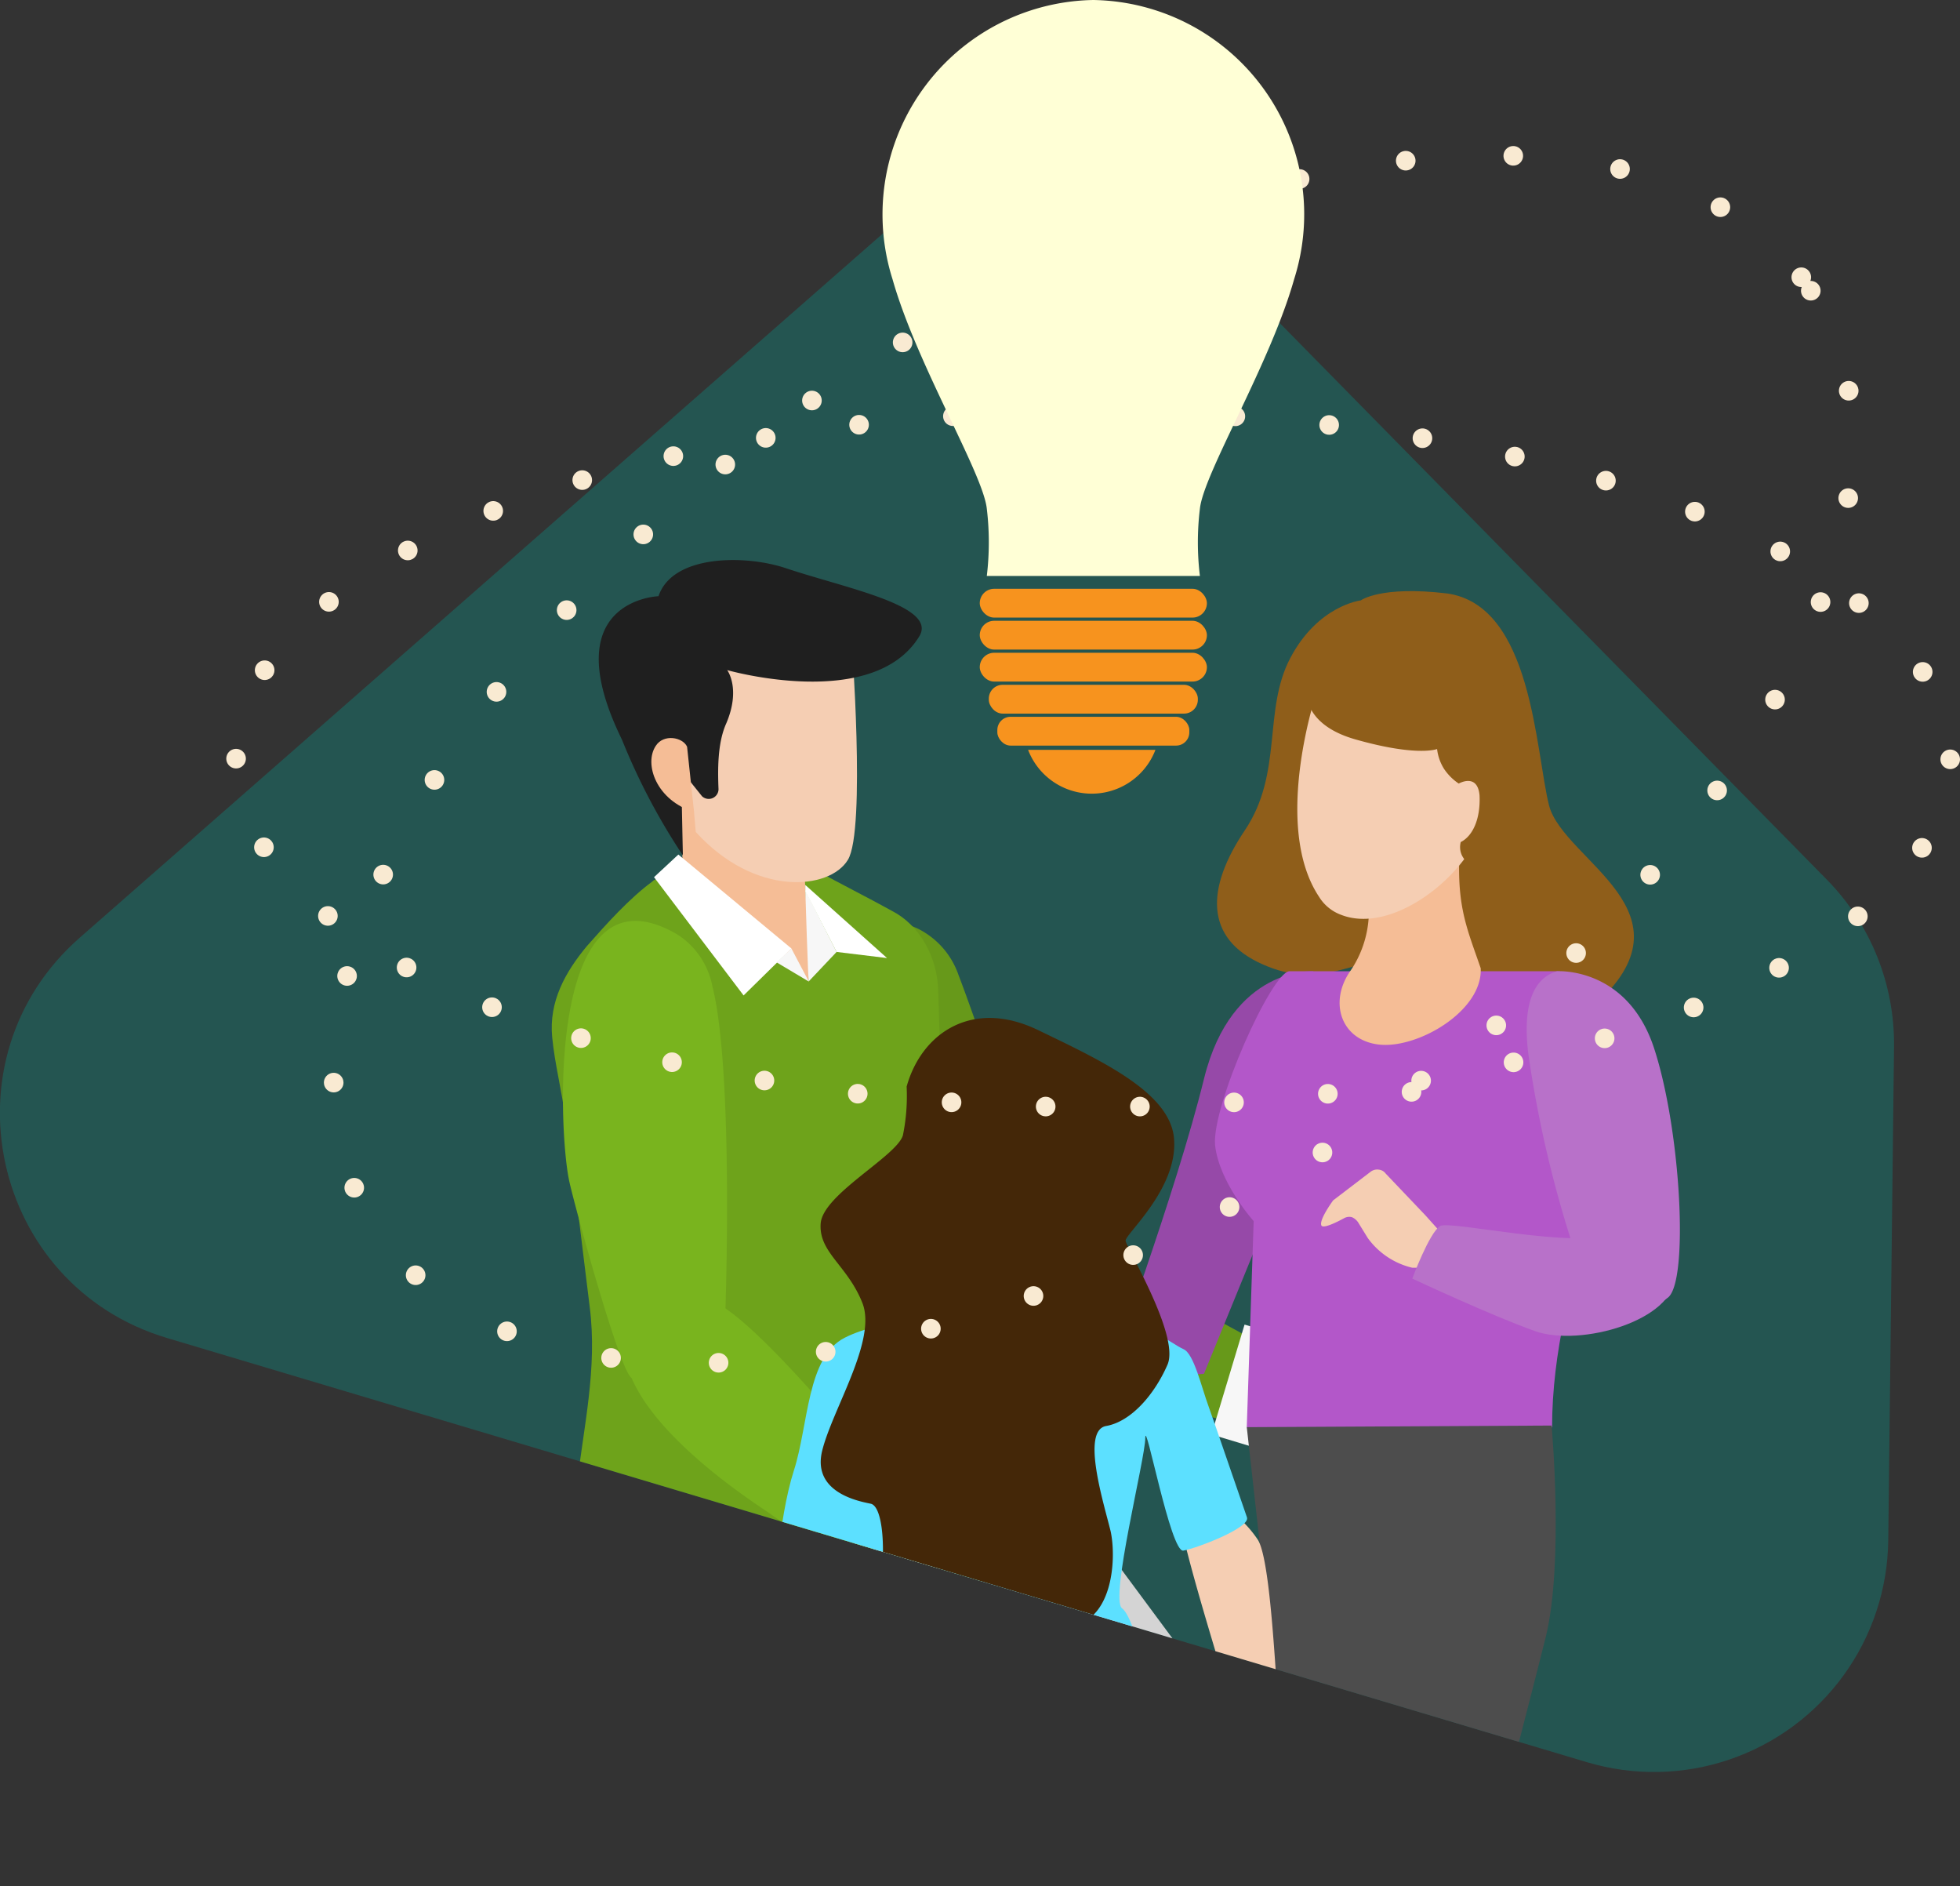
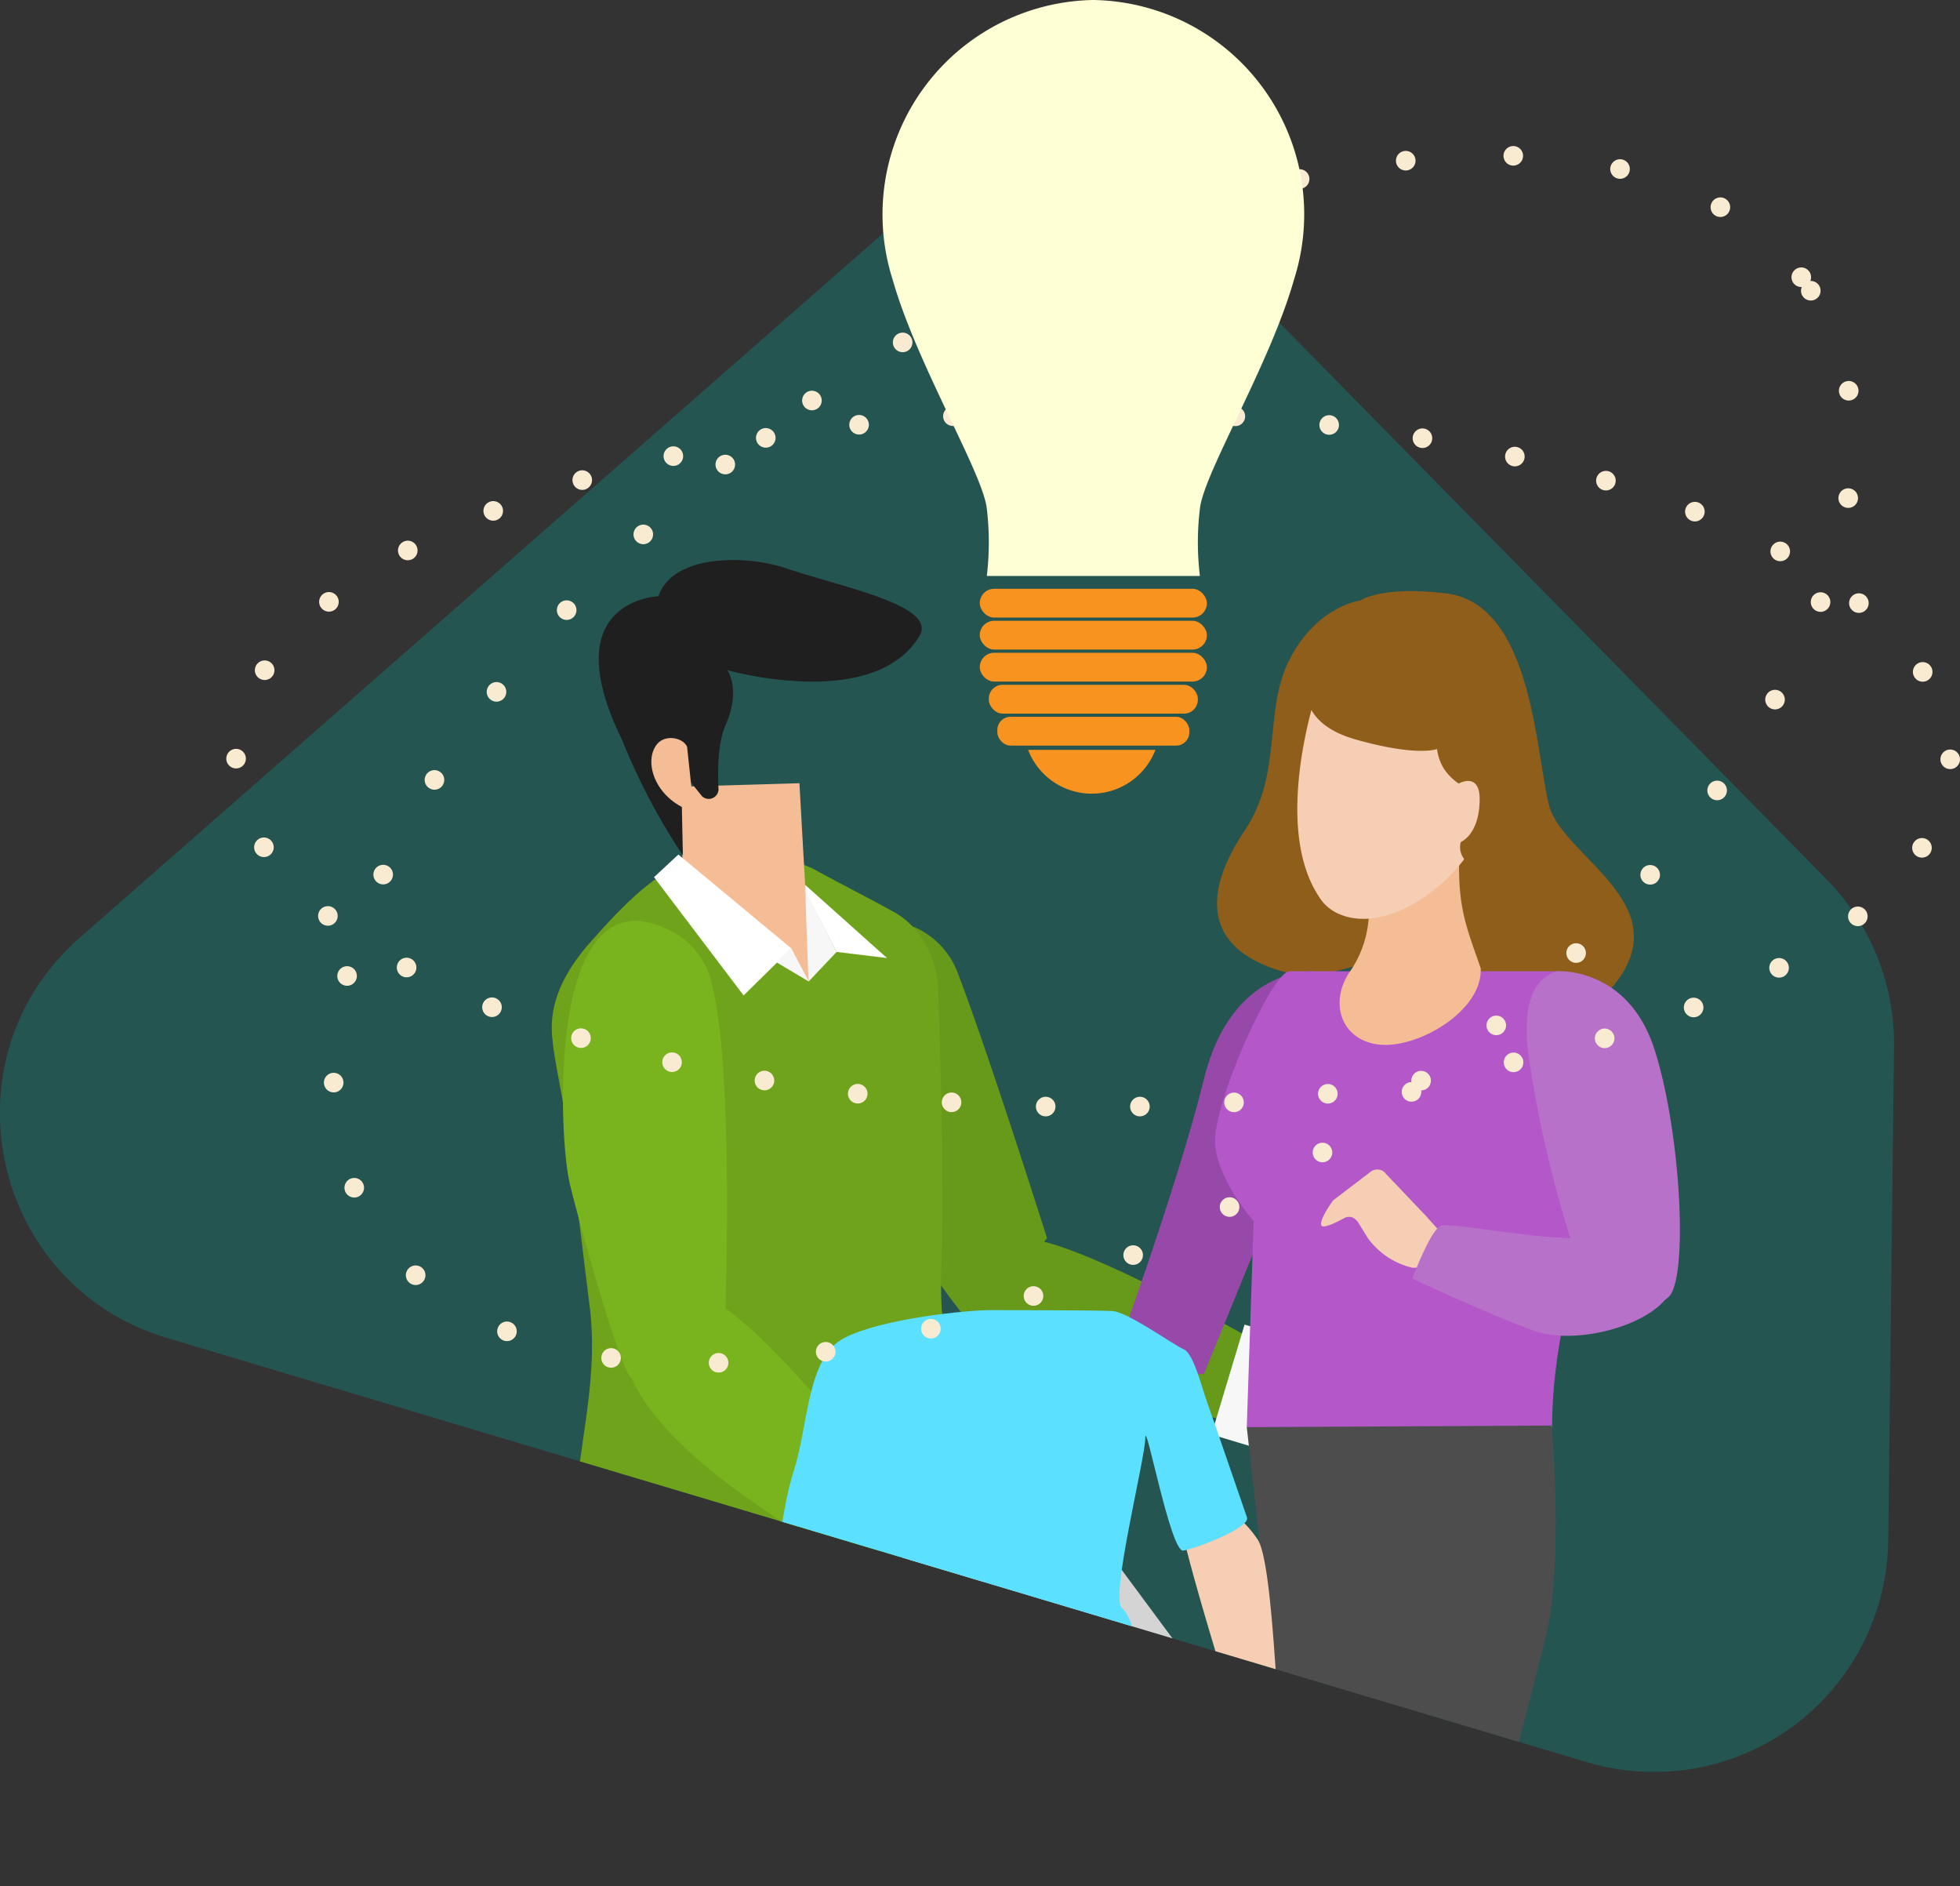
<svg xmlns="http://www.w3.org/2000/svg" viewBox="0 0 400.2 385.02">
  <rect x="0" y="0" width="400.2" height="385.02" fill="#333333" stroke="none" />
  <defs>
    <clipPath id="clip-path">
      <path d="M386.73,213.64A47.83,47.83,0,0,0,373,179.55L245.79,50.17a47.78,47.78,0,0,0-65.59-2.44L16.32,191.38C-12,216.17-1.88,262.43,34.15,273.14l289.92,86.59a47.83,47.83,0,0,0,61.48-45.29Z" style="fill:none" />
    </clipPath>
  </defs>
  <title>chatbot-otleteles-img</title>
  <g id="Layer_2" data-name="Layer 2">
    <g id="Layer_1-2" data-name="Layer 1">
      <g style="clip-path:url(#clip-path)">
        <path d="M386.73,213.64A47.83,47.83,0,0,0,373,179.55L245.79,50.17a47.78,47.78,0,0,0-65.59-2.44L16.32,191.38C-12,216.17-1.88,262.43,34.15,273.14l289.92,86.59a47.83,47.83,0,0,0,61.48-45.29Z" style="fill:#00a99d;opacity:0.29" />
        <path d="M213.78,252.73s-11.71-37.1-18.1-53.79a16.56,16.56,0,0,0-8.35-9.41c-28.22-12.43-12.6,40.83-9.23,51.13.71,2.31,19.71,31.42,21.84,30.71Z" style="fill:#67991a" />
        <path d="M260.47,276c-12.07-6.75-43.49-24-51.83-23.08-4.44.35-9.95.18-11.9,4.61-8.34,19.35,34.44,27.7,38.35,28.59,2.66.53,13.67,3.37,20.24,5.5A160.25,160.25,0,0,1,260.47,276Z" style="fill:#67991a" />
        <path d="M123.25,336.88c10.47,3.19,77.57-2.84,77.57-8.17.18-15.27-6.39-46.16-8-56.63-1.25-8-.36-15.8-.36-23.79,0-15.27-.35-30.71-.89-46-.17-7.1-3.9-13.49-9.41-16.33-5.14-2.84-10.47-5.5-15.62-8.34-8.16-4.26-19.53-4.09-27.69,0-2,.88-3.38.53-5.15,2-.18,0-.36.18-.53.35-4.62,3.38-9.41,8.7-13.32,13.14-4.44,5.33-7.81,11.36-7.1,18.64.53,5.5,2,11,2.66,16.51,2,12.78,3.38,25.74,5,38.52,1.6,12.61-1.24,24.33-2.66,36.75C117,310.6,117.21,334.93,123.25,336.88Z" style="fill:#6ea31b" />
        <path d="M138.87,160.59l.53,16.51s2.66,11.72,13.49,11.9l12.25,11.36L165,185.09h-.35l-1.42-25.21Z" style="fill:#f5bd96" />
-         <path d="M173.84,129.88s3,39.59-.71,45.63c-3.73,6.21-19,7.63-31.07-5.69l-.35-4.08-5.86-28.94Z" style="fill:#f5ceb3" />
        <path d="M127,151h0a130.32,130.32,0,0,0,12.43,23.61l-.36-17.4,4.27,5.33a2,2,0,0,0,3.37-1.42c-.18-4.27-.18-9.59,1.6-13.5,3-7.1.17-10.83.17-10.83s29.83,8.53,39.24-6.92c3.73-6.21-14.91-9.76-27.16-13.85-8.35-2.84-23.26-2.84-26.1,5.68C134.43,121.71,113,122.42,127,151Z" style="fill:#1f1f1f" />
        <path d="M140.29,152.43l1.42,13.31c-7.64-2.31-10.3-9.76-7.81-13.49C135.49,149.76,139.4,150.47,140.29,152.43Z" style="fill:#f5bd96" />
        <path d="M164.43,181.72l6.39,12.6-5.68,6C165,200.18,164.43,181.9,164.43,181.72Z" style="fill:#f7f7f7" />
        <polygon points="164.43 180.65 181.12 195.57 170.82 194.32 164.43 181.9 164.43 180.65" style="fill:#fff" />
        <polygon points="138.51 174.44 161.59 193.61 151.83 203.2 133.54 179.06 138.51 174.44" style="fill:#fff" />
        <polygon points="158.57 196.45 165.14 200.36 161.59 193.61 158.57 196.45" style="fill:#f7f7f7" />
        <path d="M259.05,281c.54-1.07,1.78-.89,3.91-1.25,2.84-1.24,6.21-2.66,10.83-1.95s2.84,6.39,2.31,8a17.82,17.82,0,0,1-2.84,5.15c-.71.89-1.25,2-2.67,2.13a23.51,23.51,0,0,1-3.9.18c-2.13,0-3.91-.36-5.33-2-1.42-1.77-.71-2.48-2.13-3.72a13,13,0,0,0-3.37-2Z" style="fill:#f5ceb3" />
        <rect x="244.11" y="277.79" width="23.43" height="10.65" transform="translate(-89.02 446.46) rotate(-73.24)" style="fill:#f7f7f7" />
        <path d="M148.1,268s1.77-49.36-2.66-66.75a16.14,16.14,0,0,0-7.11-10.48C111.71,175.15,114,230,116.14,240.66c.36,2.48,10.83,41.18,13,40.65Z" style="fill:#79b41e" />
        <path d="M179.34,379.84l60.54-44.74L212,297.47,151.47,342.2Z" style="fill:#d4d4d4" />
-         <path d="M175.62,313.44c.53-1.06,1.77-.88,3.9-1.24,2.84-1.24,6.21-2.66,10.83-1.95s2.84,6.39,2.31,8a17.82,17.82,0,0,1-2.84,5.15c-.71.88-1.24,1.95-2.67,2.13a24.88,24.88,0,0,1-3.9.17c-2.13,0-3.91-.35-5.33-1.95-1.42-1.77-.71-2.48-2.13-3.73a12.93,12.93,0,0,0-3.37-1.95Z" style="fill:#f5ceb3" />
        <path d="M185.56,307.59c-9.06-11.19-32.49-39.95-40.83-42.26-4.44-1.24-9.59-3.55-13.32.36-16,16.51,22,40.65,25.39,43,2.31,1.6,11.89,8.35,17.4,13A168.08,168.08,0,0,1,185.56,307.59Z" style="fill:#79b41e" />
        <path d="M277.85,122.56s-8.71,1-14.38,11.74-1.41,23.48-9.31,35.22-8.3,22.06,3.65,27.33c11.74,5.26,18.21-1,25.3-.61s29.15,20.85,42.3,9.11c21.66-19.23-6.07-29.55-9.11-40.89-2.83-11.33-3.44-40.89-20.84-43.32C281.89,119.52,277.85,122.56,277.85,122.56Z" style="fill:#8f5e1a" />
        <path d="M268.13,198.26s-16.6-1-22.27,21.86C240.2,243.2,226,281.66,226,281.66l19.83-1.22L273.8,212Z" style="fill:#9649a8" />
        <path d="M263.27,198.26h54.65s13.36,1,14.17,17.61c1,16.6-15.18,44.74-15.18,75.5H254.57l1.41-42.1s-7.08-7.89-7.89-15.58C247.48,225.59,259.63,198.47,263.27,198.26Z" style="fill:#b357c9" />
        <path d="M290.19,258.38a1.56,1.56,0,0,1-.81.41h-1a15.65,15.65,0,0,1-9.11-6.08l-2-3.24a3,3,0,0,0-1.22-1,2.14,2.14,0,0,0-1.62.21c-1.82,1-4.45,2.22-4.65,1.41-.41-1.21,2.43-5.06,2.43-5.06l7.69-5.87a2.19,2.19,0,0,1,1.62-.4,2,2,0,0,1,1.42.81l8.09,8.5,3.44,3.84a1.05,1.05,0,0,1,.41.81c0,.21.2.61.2.81s-.2.61-.2.81l-.61.61Z" style="fill:#f5ceb3" />
        <path d="M279.26,182.68a21.78,21.78,0,0,1-3.44,15.38c-4.65,6.48-2,14.37,5.87,15.18s21.05-6.88,20.65-15.58c-2.84-8.3-5.06-12.76-4.25-25.1Z" style="fill:#f5bd96" />
        <path d="M268.13,143.61c-1.82,6.48-6.88,27.33,1.21,39.47a8.84,8.84,0,0,0,4.46,3.65c10.72,4.25,26.51-8.51,29.14-19.23,2.84-11.74,0-28.54-8.29-32.39a21.34,21.34,0,0,0-12.76-1.42,20.79,20.79,0,0,0-11.33,6.08,6.31,6.31,0,0,0-2.43,3.84Z" style="fill:#f5ceb3" />
        <path d="M266.91,138.55s-2.83,8.71,9.72,12.35c12.75,3.64,16.8,2,16.8,2a9.64,9.64,0,0,0,1.42,4.05,10.83,10.83,0,0,0,3,3s3.85-2.23,4.25,2.43c.21,4.85-1.41,8.3-3.84,9.51a4,4,0,0,0,.2,2.63,4.49,4.49,0,0,0,1.82,2c2.84,1.62,8.1-4.46,9.52-13.77s1.41-18.22-5.06-25.71-13.36-10.12-21.46-8.7C275.21,130.05,270.15,132.07,266.91,138.55Z" style="fill:#8f5e1a" />
        <path d="M317.92,198.26s14.37-1,19.84,15.79,7.08,47.37,2.83,50.81-14.17,3.84-18.42-7.49a235,235,0,0,1-10.12-42.31C310.43,201.71,315.29,199.07,317.92,198.26Z" style="fill:#b871c9" />
        <path d="M288.37,261s3.44-9.31,5.67-10.73c2-1.21,28.34,4.86,34.61,1.42s13.36-.4,13.36,8.71S322.78,275,313.47,271.74C304.36,268.5,288.37,261,288.37,261Z" style="fill:#b871c9" />
        <path d="M316.81,291s2.55,27.93-1.21,43.23c-1.26,5.13-5.78,22.63-5.78,22.63l-48.31-3.33-6.94-62.2Z" style="fill:#4d4d4d" />
        <path d="M249.68,307.43c-5-5.42-8.78-5.14-9,.5S253.2,353,254,356.36c.75,3.55,2.46,22.57,6.73,22.77s9.71-5.2,9.43-9-8.33-14.59-9-20.28-1.6-31.08-4.3-35.49A23.17,23.17,0,0,0,249.68,307.43Z" style="fill:#f5ceb3" />
        <path d="M163.61,329.39s-.46,35.25,7.32,46.85,12.51-12.52,12.51-12.52l-9-38.75Z" style="fill:#f5ceb3" />
        <path d="M202.21,267.44c-4.73,0-22,1.68-29.75,5.64s-7.33,17.7-10.38,27.16-4.73,28.39-3.05,31.44,12.05,5.65,12.05,5.65l10.38-1.68s-10.83,12.05-10.38,18.92-6.41,25.79-.91,26.7,57.22,4.73,62,3.51,17.7-12,16.33-16.78c-1.22-4.73-12.51-14.19-12.51-17.25s-4.28-20.6-6.87-22.43,4.73-30.52,4.73-34.79,5.16,23.43,7.76,23,13.76-4.66,13-6.79-6.92-20.17-7.82-22.6c-1.48-4-3-10.82-5.15-11.74s-11.6-7.78-14.65-7.78C224.19,267.44,202.21,267.44,202.21,267.44Z" style="fill:#5ce0ff" />
-         <path d="M185.12,221.81c3-10.83,13.28-18,26.71-11.6,13.27,6.41,27.62,13,27.92,22.74.46,9.92-9.92,18.92-9.92,20.3,0,1.22,11.14,19.38,8.55,25.33s-7.33,11.59-12.52,12.51-.45,15.87.92,21.52c1.22,5.64.46,18.92-9,19.37s-13.74-.91-13.74-.91-2.13,9-10.37,8.24a15.49,15.49,0,0,1-13.74-16.79c.92-8.24,0-15.1-2.13-15.56s-12.06-2.14-9.92-10.84c2.13-8.54,11.14-22.43,8.24-30.06-3.05-7.78-9-10.37-8.55-16.32s15.57-13.74,16.79-18A40,40,0,0,0,185.12,221.81Z" style="fill:#442708" />
      </g>
      <ellipse cx="223.2" cy="155" rx="175" ry="71" style="fill:none;stroke:#f9ead2;stroke-linecap:round;stroke-linejoin:round;stroke-width:4px;stroke-dasharray:0,19.239" />
      <ellipse cx="223.2" cy="155" rx="175" ry="92.83" transform="translate(-48.43 147.25) rotate(-33.14)" style="fill:none;stroke:#f9ead2;stroke-linecap:round;stroke-linejoin:round;stroke-width:4px;stroke-dasharray:0,21.999" />
      <rect x="203.64" y="146.32" width="39.2" height="5.88" rx="2.7" style="fill:#f7931e" />
      <rect x="201.9" y="139.79" width="42.68" height="5.88" rx="2.82" style="fill:#f7931e" />
      <rect x="200.05" y="133.25" width="46.38" height="5.88" rx="2.94" style="fill:#f7931e" />
      <rect x="200.05" y="126.72" width="46.38" height="5.88" rx="2.94" style="fill:#f7931e" />
      <rect x="200.05" y="120.19" width="46.38" height="5.88" rx="2.94" style="fill:#f7931e" />
      <path d="M209.92,153.07a13.92,13.92,0,0,0,26,0Z" style="fill:#f7931e" />
      <path d="M223.24,0a43.78,43.78,0,0,0-41,57c4.9,17.32,18.5,39.65,19.25,46.85a57.63,57.63,0,0,1,0,13.72H245a57,57,0,0,1,0-13.72c.75-7.2,14.35-29.53,19.24-46.85a43.75,43.75,0,0,0-41-57Z" style="fill:#ffffd6" />
    </g>
  </g>
</svg>